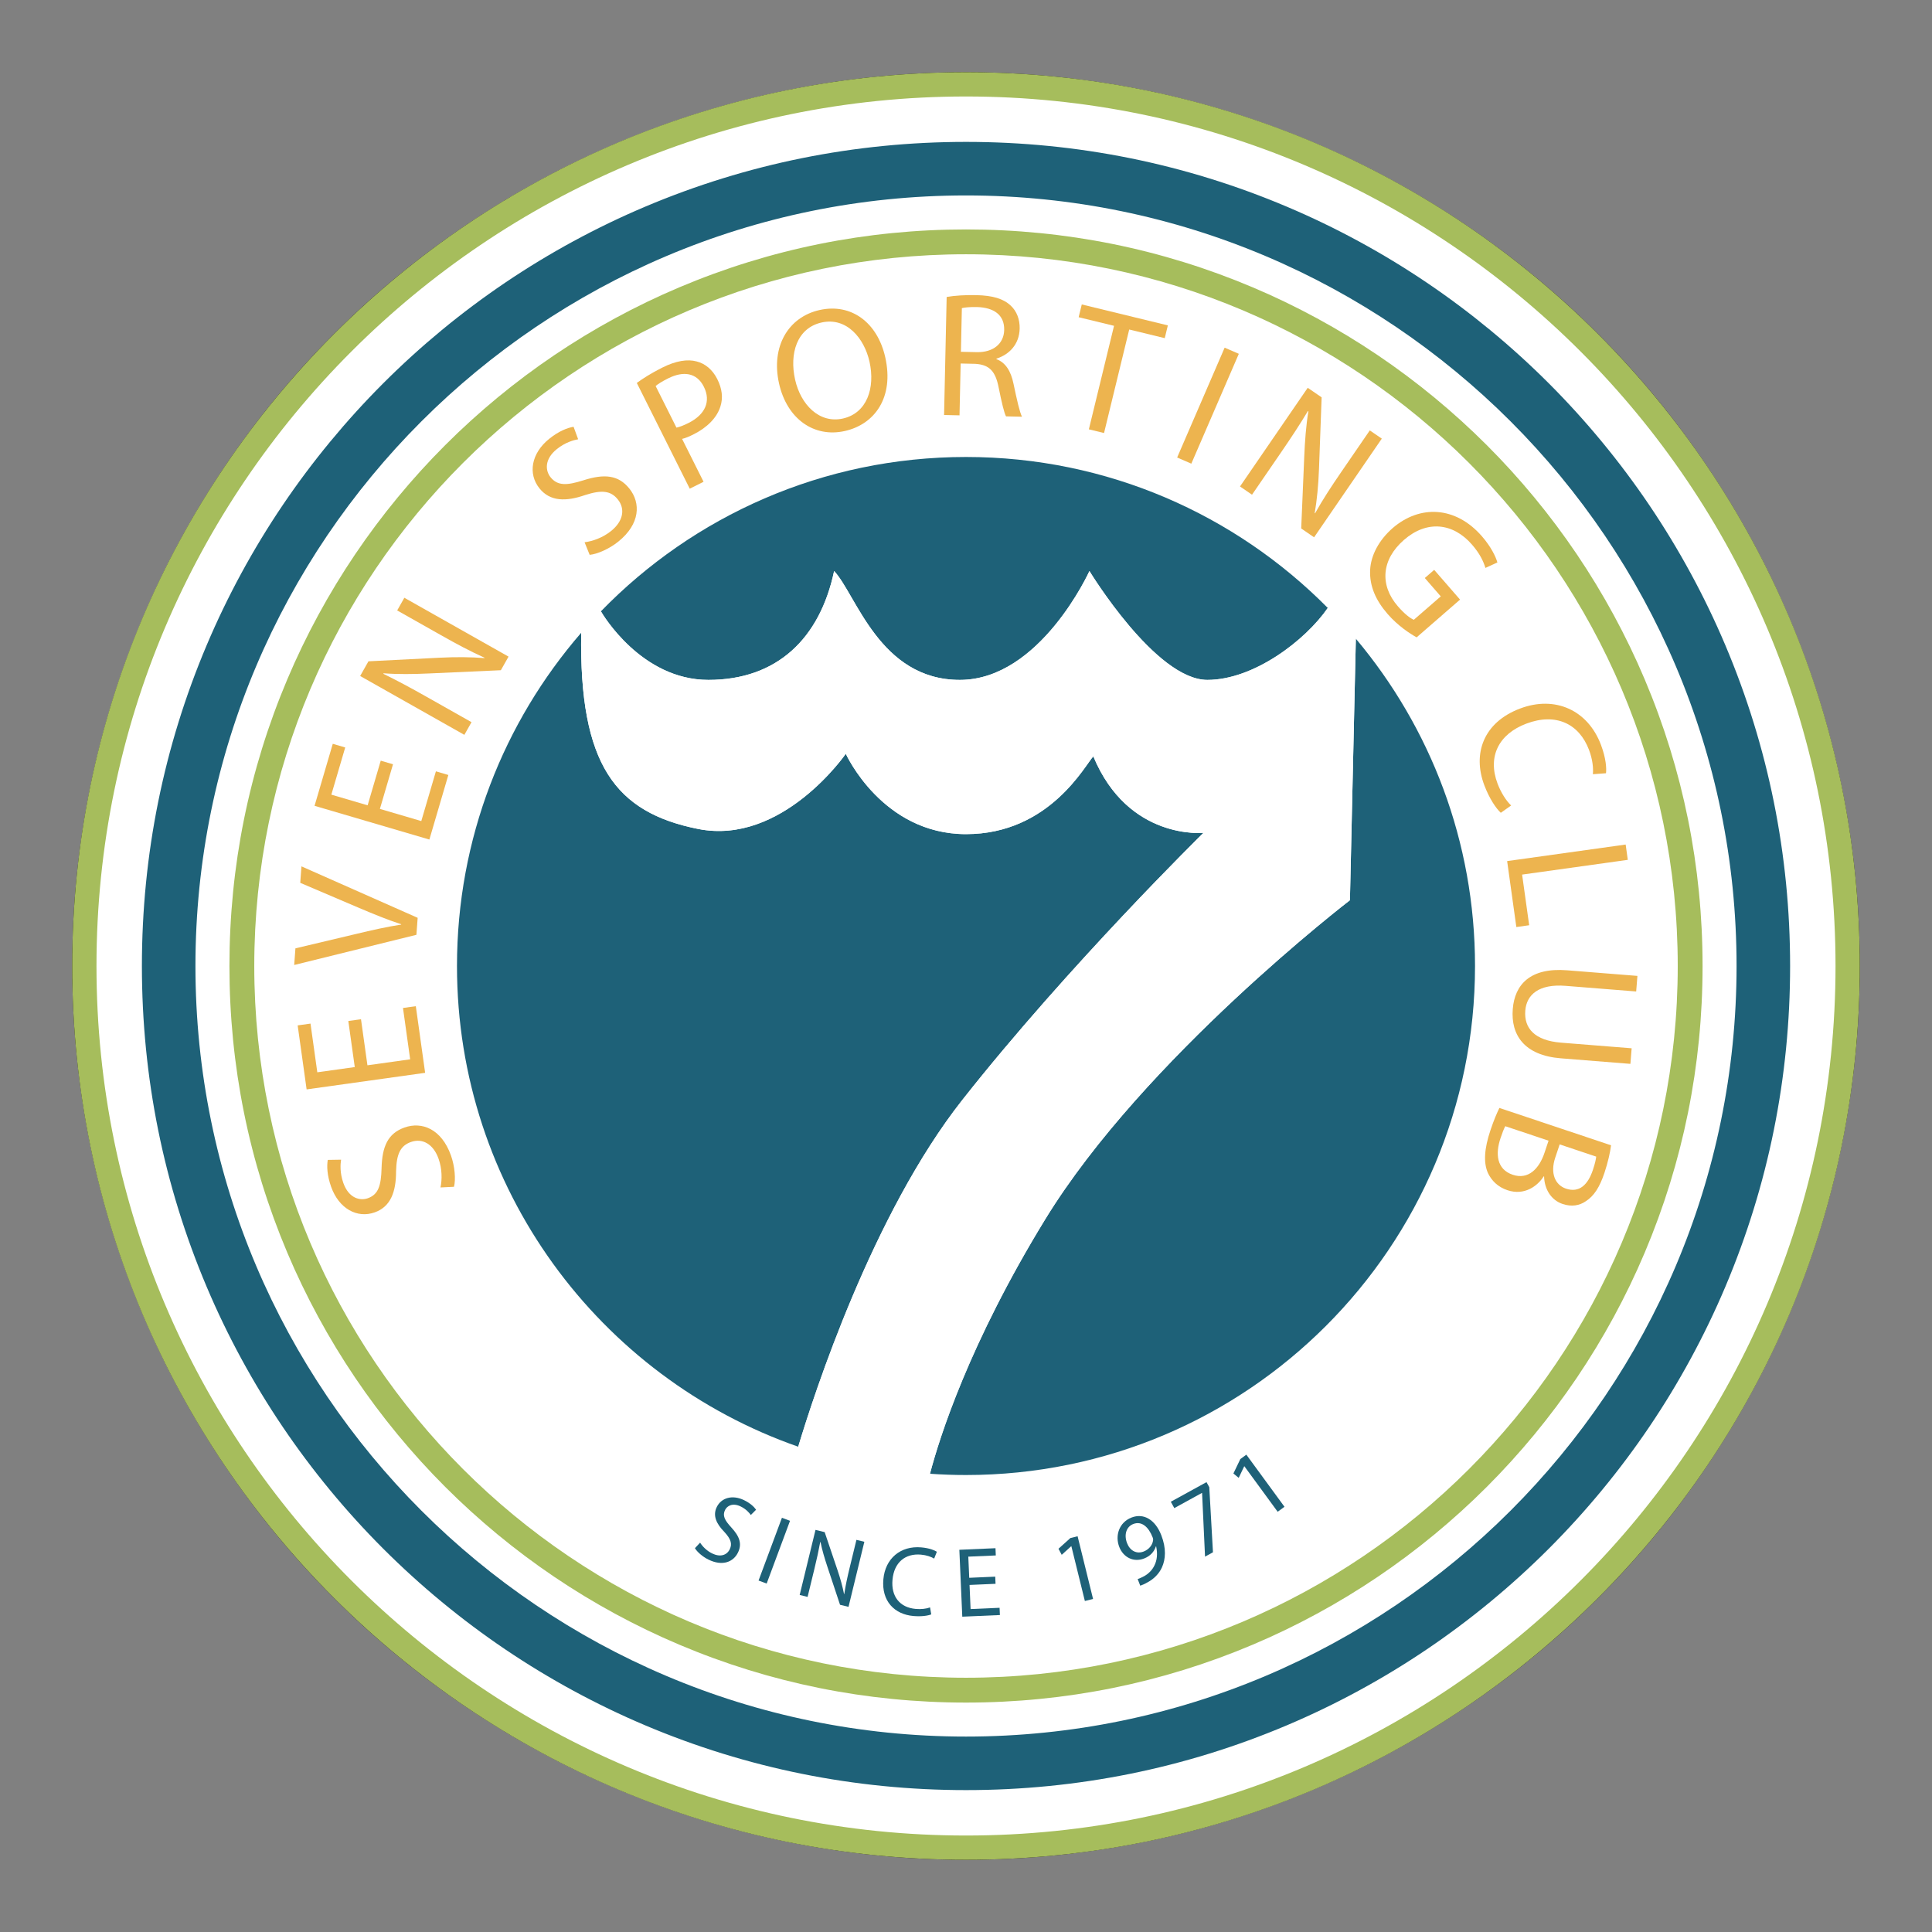
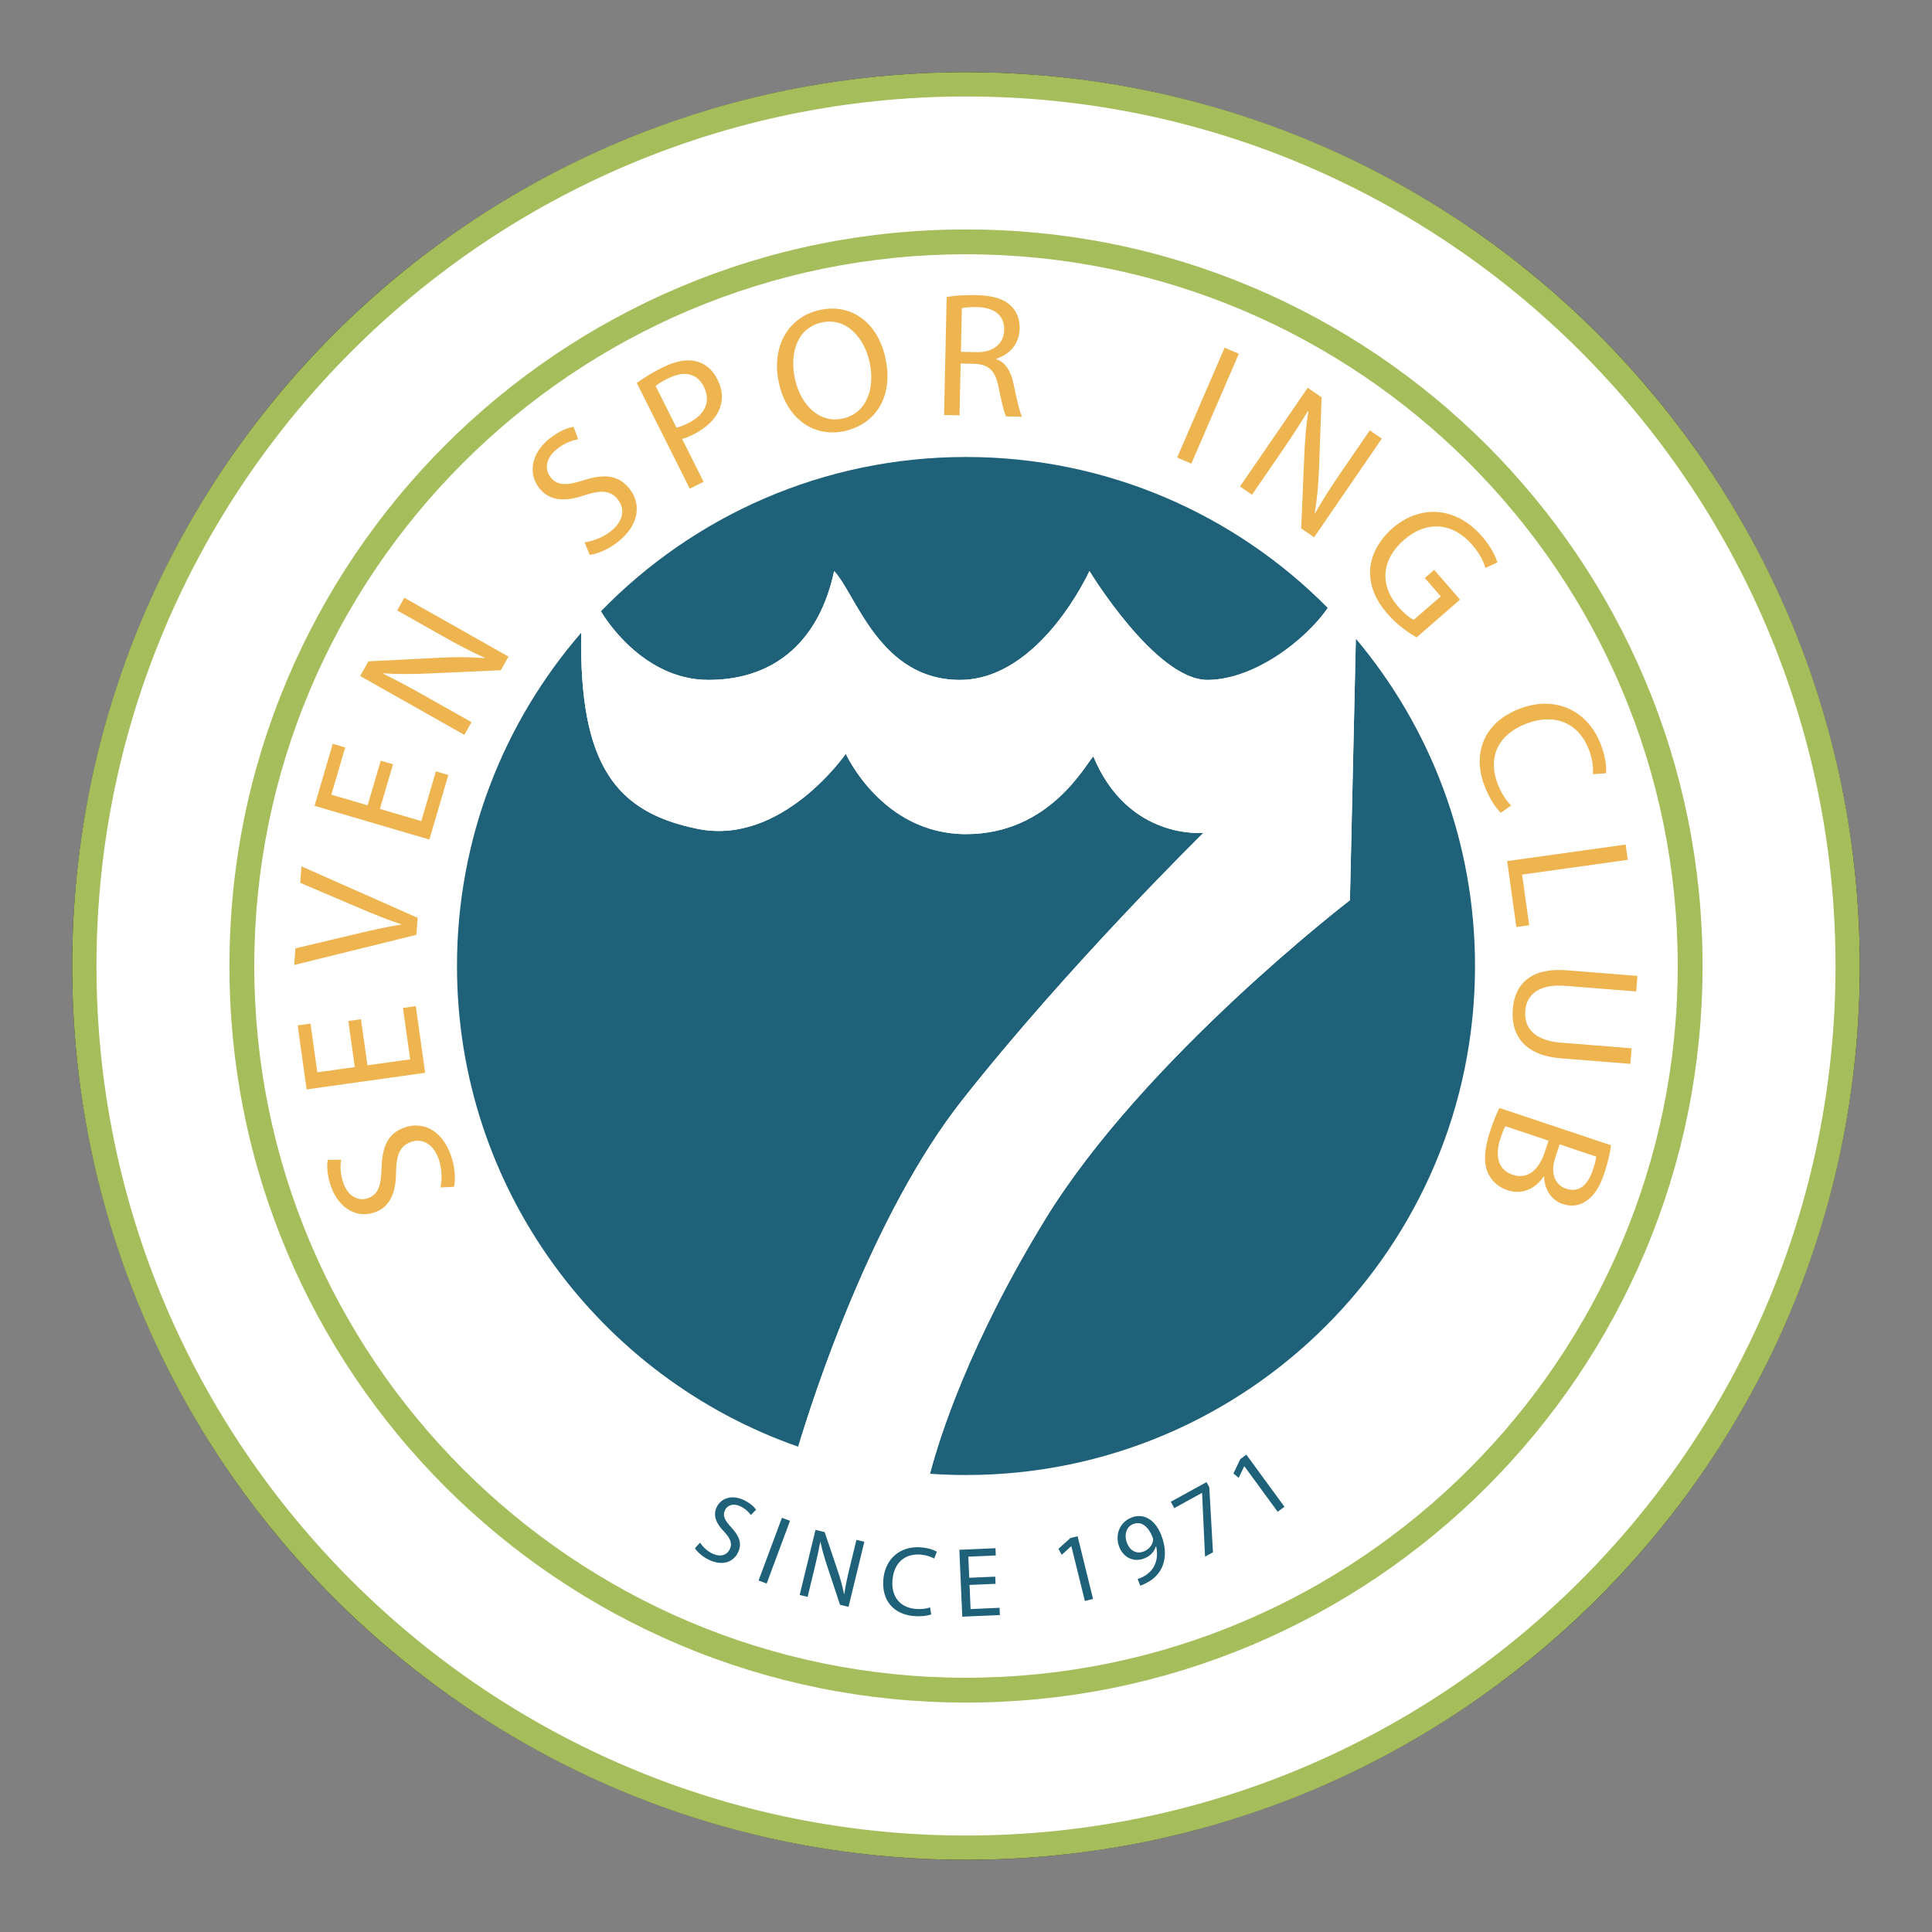
<svg xmlns="http://www.w3.org/2000/svg" xmlns:ns1="http://sodipodi.sourceforge.net/DTD/sodipodi-0.dtd" xmlns:ns2="http://www.inkscape.org/namespaces/inkscape" version="1.0" id="Layer_1" x="0px" y="0px" viewBox="0 0 3500 3500" xml:space="preserve" ns1:docname="logo-seven.svg" ns2:version="1.4.2 (ebf0e940d0, 2025-05-08)" width="3500" height="3500">
  <rect x="0" y="0" width="3500" height="3500" fill="#808080" stroke="none" />
  <defs id="defs35" />
  <ns1:namedview id="namedview35" pagecolor="#ffffff" bordercolor="#666666" borderopacity="1.0" ns2:showpageshadow="2" ns2:pageopacity="0.0" ns2:pagecheckerboard="0" ns2:deskcolor="#d1d1d1" ns2:zoom="0.1606" ns2:cx="2496.8867" ns2:cy="2500" ns2:window-width="1920" ns2:window-height="1012" ns2:window-x="0" ns2:window-y="0" ns2:window-maximized="1" ns2:current-layer="Layer_1" />
  <style type="text/css" id="style1">
	.st0{fill:#1E6178;}
	.st1{fill:#EDB44F;}
	.st2{fill:#A6BD5C;}
	.st3{fill:#FFFFFF;}
</style>
  <g id="g36" transform="translate(-749.993,-749.993)">
    <circle style="fill:#ffffff;stroke:#000000;stroke-width:1.789" id="path36" cx="2500" cy="2500" r="1618.341" />
    <g id="g35">
      <g id="g1">
-         <path class="st0" d="m 2500,3992.94 c -201.52,0 -397.05,-39.48 -581.14,-117.34 -88.47,-37.42 -173.8,-83.74 -253.62,-137.66 -79.04,-53.4 -153.37,-114.73 -220.92,-182.27 -67.55,-67.55 -128.87,-141.88 -182.27,-220.92 -53.92,-79.81 -100.24,-165.14 -137.66,-253.62 -77.86,-184.09 -117.34,-379.61 -117.34,-581.14 0,-201.52 39.48,-397.05 117.34,-581.14 37.42,-88.47 83.74,-173.8 137.66,-253.62 53.4,-79.04 114.73,-153.37 182.27,-220.92 67.55,-67.55 141.87,-128.87 220.92,-182.27 79.81,-53.92 165.14,-100.24 253.62,-137.66 184.09,-77.86 379.61,-117.34 581.14,-117.34 201.53,0 397.05,39.48 581.14,117.34 88.47,37.42 173.8,83.74 253.62,137.66 79.04,53.4 153.37,114.73 220.92,182.27 67.55,67.55 128.87,141.87 182.27,220.92 53.92,79.81 100.24,165.14 137.66,253.62 77.86,184.09 117.34,379.61 117.34,581.14 0,201.53 -39.48,397.05 -117.34,581.14 -37.42,88.47 -83.74,173.8 -137.66,253.62 -53.4,79.04 -114.73,153.37 -182.27,220.92 -67.55,67.55 -141.88,128.87 -220.92,182.27 -79.81,53.92 -165.14,100.24 -253.62,137.66 -184.09,77.86 -379.61,117.34 -581.14,117.34 z m 0,-2888.88 c -769.73,0 -1395.94,626.22 -1395.94,1395.94 0,769.72 626.21,1395.94 1395.94,1395.94 769.73,0 1395.94,-626.21 1395.94,-1395.94 0,-769.73 -626.21,-1395.94 -1395.94,-1395.94 z" id="path1" />
-       </g>
+         </g>
      <g id="g20">
        <g id="g19">
          <g id="g2">
            <path class="st1" d="m 1547.98,2901.17 c 3.07,-14.41 2.98,-33.84 -3.49,-52.02 -9.6,-26.97 -29.45,-37.66 -50.06,-30.32 -19.09,6.8 -26.12,21.59 -26.91,52.94 0.05,37.54 -9.89,64.29 -38.68,74.54 -31.82,11.33 -64.84,-6.62 -78.97,-46.32 -7.44,-20.91 -7.99,-37.79 -6.07,-48.71 l 24.1,-0.39 c -1.26,7.96 -2.47,23.75 4.11,42.24 9.92,27.88 30.37,32.55 44.3,27.59 19.09,-6.79 24.06,-22.56 24.94,-54.63 1.04,-39.29 11.45,-62.8 41.45,-73.48 31.51,-11.22 67.09,2.41 84.24,50.59 7.01,19.7 8.91,43.26 5.52,56.76 z" id="path2" />
          </g>
          <g id="g3">
            <path class="st1" d="m 1403.97,2596.42 11.67,83.46 77.41,-10.83 -13.01,-93.02 23.25,-3.25 16.89,120.73 -214.71,30.03 -16.22,-115.96 23.25,-3.25 12.34,88.24 67.85,-9.49 -11.67,-83.46 z" id="path3" />
          </g>
          <g id="g4">
            <path class="st1" d="m 1504.37,2443.48 -221.4,54.67 2.22,-30.15 108.98,-25.85 c 29.88,-7.16 56.77,-13.24 82.54,-17.15 l 0.05,-0.64 c -24.57,-7.94 -51.18,-18.92 -78.7,-30.62 l -104.13,-44.42 2.19,-29.83 210.52,93.21 z" id="path4" />
          </g>
          <g id="g5">
            <path class="st1" d="m 1461.96,2134.55 -23.75,80.86 74.99,22.03 26.48,-90.11 22.53,6.62 -34.36,116.96 -208,-61.11 33,-112.33 22.53,6.62 -25.12,85.48 65.73,19.31 23.75,-80.86 z" id="path5" />
          </g>
          <g id="g6">
            <path class="st1" d="m 1591.22,2081.25 -188.77,-106.62 15.03,-26.61 129.67,-6.55 c 30.04,-1.51 56.09,-1.2 80.48,0.75 l 0.04,-0.72 c -26.47,-12 -49.75,-24.41 -79.16,-41.02 l -78.98,-44.61 12.97,-22.97 188.77,106.62 -13.92,24.65 -129.64,5.84 c -28.44,1.3 -57.12,1.72 -82.95,-0.3 l -0.19,1 c 24.6,12.05 47.6,24.3 78.97,42.02 l 80.66,45.56 z" id="path6" />
          </g>
          <g id="g7">
            <path class="st1" d="m 1809.02,1732.37 c 14.61,-1.84 32.94,-8.3 47.99,-20.39 22.32,-17.93 25.9,-40.19 12.2,-57.24 -12.69,-15.8 -28.97,-17.58 -58.84,-8.03 -35.44,12.37 -63.98,11.78 -83.11,-12.05 -21.15,-26.33 -15.04,-63.42 17.81,-89.8 17.3,-13.9 33.07,-19.96 44.01,-21.73 l 8.28,22.64 c -7.93,1.42 -23.25,5.47 -38.55,17.76 -23.07,18.53 -20.77,39.37 -11.51,50.91 12.69,15.8 29.22,15.32 59.79,5.61 37.45,-11.93 63.08,-9.81 83.02,15.01 20.95,26.08 19.76,64.16 -20.11,96.19 -16.3,13.09 -37.94,22.63 -51.8,23.86 z" id="path7" />
          </g>
          <g id="g8">
            <path class="st1" d="m 1903.63,1443.73 c 11.07,-8.06 26.03,-17.71 46.16,-27.79 24.73,-12.39 45.73,-15.71 62.42,-11.11 15.25,3.88 28.63,14.8 37.27,32.06 8.79,17.54 10.52,33.94 5.78,48.9 -6.17,20.72 -24.14,38.71 -48.59,50.95 -7.48,3.74 -14.52,6.91 -21,8.36 l 38.88,77.66 -25.02,12.53 z m 71.83,80.95 c 6.19,-1.3 13.38,-4.18 21.72,-8.36 30.2,-15.12 41.26,-39.01 27.87,-65.75 -12.82,-25.6 -37.13,-28.89 -64.74,-15.07 -10.93,5.47 -18.84,10.51 -22.58,13.82 z" id="path8" />
          </g>
          <g id="g9">
            <path class="st1" d="m 2353.76,1397.41 c 16.29,72.83 -19.33,121.34 -73.32,133.42 -55.88,12.5 -104.8,-22.04 -119.13,-86.08 -15.03,-67.18 16.89,-120.46 73.39,-133.1 57.76,-12.92 105.01,22.98 119.06,85.76 z m -163.4,40.18 c 10.11,45.2 43.65,80.22 86.66,70.6 43.32,-9.69 58.89,-55.03 48.14,-103.06 -9.41,-42.06 -41.21,-81.09 -86.73,-70.91 -45.2,10.11 -58.47,56.91 -48.07,103.37 z" id="path9" />
          </g>
          <g id="g10">
            <path class="st1" d="m 2464.96,1287.98 c 14.21,-2.58 34.51,-3.75 53.8,-3.32 29.91,0.66 49.08,6.55 62.32,19.06 10.72,9.89 16.51,24.81 16.14,41.54 -0.63,28.62 -19.05,47.2 -42.06,54.41 l -0.02,0.96 c 16.6,6.16 26.22,21.81 30.88,44.43 6.41,30.38 11.1,51.4 15.42,59.86 l -28.94,-0.64 c -3.4,-6.19 -7.82,-24.95 -13.33,-52.09 -5.78,-30.05 -17.1,-41.56 -42.49,-43.08 l -26.37,-0.58 -2.06,93.9 -27.98,-0.61 z m 25.81,99.34 28.62,0.63 c 29.91,0.66 49.24,-15.33 49.78,-40.09 0.61,-27.98 -19.38,-40.64 -48.96,-41.61 -13.51,-0.3 -23.18,0.78 -27.71,1.97 z" id="path10" />
          </g>
          <g id="g11">
-             <path class="st1" d="m 2768.16,1340.24 -64.07,-15.58 5.63,-23.13 155.96,37.93 -5.62,23.13 -64.38,-15.66 -45.61,187.53 -27.5,-6.69 z" id="path11" />
-           </g>
+             </g>
          <g id="g12">
            <path class="st1" d="m 2994.24,1390.96 -86.04,198.99 -25.69,-11.11 86.04,-198.99 z" id="path12" />
          </g>
          <g id="g13">
            <path class="st1" d="m 2996.39,1631.28 122.67,-178.75 25.2,17.29 -4.78,129.75 c -1.12,30.05 -3.7,55.98 -7.77,80.1 l 0.71,0.1 c 14.26,-25.33 28.65,-47.44 47.76,-75.28 l 51.33,-74.79 21.75,14.92 -122.67,178.75 -23.34,-16.02 5.49,-129.65 c 1.19,-28.45 3.27,-57.06 7.54,-82.61 l -0.98,-0.28 c -14.14,23.45 -28.36,45.3 -48.74,75 l -52.42,76.38 z" id="path13" />
          </g>
          <g id="g14">
            <path class="st1" d="m 3316.34,1904.63 c -11.63,-6.52 -33.46,-20.36 -52.66,-42.46 -21.52,-24.77 -32.93,-50.65 -31.55,-79.97 1.36,-25.9 15.62,-53.63 41.11,-75.78 49.02,-42.16 113.82,-39.67 161.5,15.21 16.46,18.94 25.2,37.34 27.92,47.33 l -21.67,9.88 c -3.71,-12.12 -10.05,-25.79 -24.39,-42.3 -34.6,-39.82 -81.94,-44.28 -122.97,-8.63 -41.52,36.08 -44.32,82.39 -11.19,120.51 12.03,13.84 22.2,21.62 28.84,24.37 l 48.81,-42.4 -28.9,-33.27 17,-14.77 46.83,53.9 z" id="path14" />
          </g>
          <g id="g15">
            <path class="st1" d="m 3468.84,2222.46 c -8.45,-7.81 -20.54,-25.25 -29.87,-49.92 -21.6,-57.17 -1.75,-113.84 64.74,-138.96 63.49,-23.99 122.77,2.78 146.54,65.67 9.55,25.27 10.16,43.27 9.16,51.55 l -23.75,1.75 c 1.06,-11.75 -0.67,-27.25 -7.04,-44.1 -17.96,-47.54 -60.29,-67.65 -113.55,-47.53 -49.65,18.76 -70.74,59.4 -52.09,108.74 6.03,15.95 15.47,30.94 24.57,39.54 z" id="path15" />
          </g>
          <g id="g16">
            <path class="st1" d="m 3695.03,2279.96 3.87,27.72 -191.46,26.72 12.81,91.75 -23.26,3.25 -16.67,-119.46 z" id="path16" />
          </g>
          <g id="g17">
            <path class="st1" d="m 3714.08,2546.15 -127.93,-10.2 c -48.42,-3.86 -70.65,15.98 -72.95,44.84 -2.56,32.06 16.97,54.27 64.74,58.08 l 127.93,10.2 -2.25,28.22 -126.01,-10.05 c -66.37,-5.29 -90.84,-42.42 -87.1,-89.23 3.53,-44.25 31.52,-75.57 98.53,-70.23 l 127.29,10.15 z" id="path17" />
          </g>
          <g id="g18">
            <path class="st1" d="m 3668.55,2824.79 c -1.44,12.41 -5.73,31.32 -11.95,49.93 -8.88,26.54 -19.16,42.09 -33.82,51.44 -11.5,8.02 -25.85,10.35 -42.01,4.94 -19.83,-6.63 -32.83,-25.56 -33.52,-49.88 l -0.61,-0.2 c -11.41,17.89 -35.23,35.36 -65.74,25.16 -17.69,-5.92 -28.77,-17.42 -35.37,-31.16 -8.32,-18.72 -6.67,-43.95 4.55,-77.5 6.12,-18.3 12.03,-31.93 16.21,-40.37 z m -191.61,-34.57 c -2.65,4.88 -5.5,12.4 -8.67,21.86 -9.18,27.45 -7.58,56.14 22.31,66.14 28.06,9.39 47.72,-10.84 57.41,-39.82 l 7.35,-21.96 z m 98.54,32.96 -8.06,24.1 c -9.39,28.07 -0.25,49.43 19.58,56.07 24.1,8.06 39.68,-7.08 48.66,-33.93 4.08,-12.2 5.51,-19.52 6.03,-24.1 z" id="path18" />
          </g>
        </g>
      </g>
      <g id="g30">
        <g id="g21">
          <path class="st0" d="m 2018.3,3544.63 c 4.39,6.98 12,14.74 21.69,19.52 14.37,7.08 26.51,3.63 31.92,-7.35 5.01,-10.17 2.06,-18.85 -9.85,-31.74 -14.66,-15.05 -21.1,-29.66 -13.55,-45 8.35,-16.95 28.61,-22.63 49.76,-12.21 11.14,5.49 17.94,12.05 21.43,17.18 l -9.52,9.55 c -2.6,-3.69 -8.27,-10.5 -18.12,-15.35 -14.85,-7.32 -24.88,-1.22 -28.54,6.21 -5.01,10.17 -0.86,18.44 11.29,31.65 14.91,16.17 19.9,29.67 12.02,45.66 -8.27,16.79 -27.87,25.2 -53.54,12.55 -10.5,-5.17 -20.45,-13.89 -24.35,-20.63 z" id="path20" />
        </g>
        <g id="g22">
          <path class="st0" d="m 2181.21,3505.07 -42.33,113.69 -14.68,-5.46 42.33,-113.69 z" id="path21" />
        </g>
        <g id="g23">
          <path class="st0" d="m 2198.68,3639.42 28.67,-117.88 16.61,4.04 23.27,68.83 c 5.38,15.94 9.18,30.02 11.85,43.45 l 0.39,-0.09 c 2.43,-16.08 5.57,-30.51 10.04,-48.87 l 12,-49.32 14.34,3.49 -28.67,117.88 -15.39,-3.74 -22.88,-68.92 c -5.03,-15.12 -9.62,-30.5 -12.46,-44.71 l -0.57,0.05 c -2.74,15.08 -5.84,29.33 -10.6,48.92 l -12.25,50.37 z" id="path22" />
        </g>
        <g id="g24">
          <path class="st0" d="m 2437.01,3674.62 c -5.99,2.36 -17.72,4.22 -32.42,2.92 -34.07,-3.01 -57.81,-26.79 -54.31,-66.42 3.34,-37.83 31.25,-61.21 68.72,-57.9 15.06,1.33 24.28,5.4 28.21,7.91 l -4.89,12.4 c -5.66,-3.39 -13.9,-6.29 -23.94,-7.17 -28.33,-2.5 -48.76,13.94 -51.56,45.68 -2.61,29.59 12.74,50.1 42.15,52.69 9.5,0.84 19.36,-0.28 25.91,-2.77 z" id="path23" />
        </g>
        <g id="g25">
          <path class="st0" d="m 2553.52,3619.2 -47.11,2.06 1.91,43.7 52.51,-2.3 0.58,13.13 -68.15,2.98 -5.31,-121.2 65.46,-2.87 0.57,13.13 -49.81,2.18 1.68,38.3 47.11,-2.06 z" id="path24" />
        </g>
        <g id="g26">
          <path class="st0" d="m 2690.86,3551.07 -0.35,0.09 -17.12,15.53 -5.86,-10.98 21.54,-19.4 13.11,-3.23 28.01,113.6 -14.86,3.66 z" id="path25" />
        </g>
        <g id="g27">
          <path class="st0" d="m 2810.96,3610.57 c 3.32,-0.91 6.87,-2.68 11.71,-5.15 8.09,-4.51 14.77,-11.18 18.68,-19.47 4.66,-9.35 6.12,-20.94 3.1,-34.64 l -0.5,0.2 c -3.16,9.73 -10.17,17.5 -21.07,21.75 -19.62,7.66 -37.96,-2.19 -45.22,-20.8 -8.05,-20.62 -0.2,-44.56 22.1,-53.27 22.3,-8.71 43.12,4.04 53.99,31.87 9.36,23.98 7.86,43.89 1.19,58.47 -5.18,11.49 -14.78,21.04 -26,26.96 -5.04,2.93 -9.67,4.93 -13.25,6.14 z m -19.11,-64.81 c 5.3,13.58 17.25,19.93 29.99,14.96 9.89,-3.86 15.71,-11.74 17.01,-19.78 0.32,-1.67 0.16,-3.54 -0.75,-5.89 -7.27,-18.61 -19.71,-30.18 -35.13,-24.16 -12.58,4.91 -17.14,19.45 -11.12,34.87 z" id="path26" />
        </g>
        <g id="g28">
          <path class="st0" d="m 2935.7,3435.02 5.03,9.15 6.66,117.92 -14.36,7.89 -5.35,-115.15 -0.17,-0.32 -50.17,27.56 -6.33,-11.52 z" id="path27" />
        </g>
        <g id="g29">
          <path class="st0" d="m 3004.24,3406.2 -0.29,0.21 -9.93,20.87 -9.59,-7.93 12.55,-26.13 10.89,-7.97 69.09,94.42 -12.35,9.04 z" id="path28" />
        </g>
      </g>
      <g id="g31">
        <path class="st2" d="m 2500,3834.37 c -180.13,0 -354.88,-35.28 -519.4,-104.87 -79.07,-33.44 -155.33,-74.84 -226.67,-123.03 -70.65,-47.73 -137.09,-102.55 -197.47,-162.92 -60.38,-60.38 -115.19,-126.82 -162.92,-197.47 -48.19,-71.34 -89.59,-147.6 -123.03,-226.67 -69.59,-164.52 -104.87,-339.27 -104.87,-519.4 0,-180.13 35.28,-354.88 104.87,-519.4 33.44,-79.07 74.84,-155.33 123.03,-226.67 47.73,-70.65 102.55,-137.09 162.92,-197.47 60.38,-60.38 126.81,-115.19 197.47,-162.92 71.34,-48.19 147.6,-89.59 226.67,-123.03 164.52,-69.59 339.27,-104.87 519.4,-104.87 180.13,0 354.88,35.28 519.4,104.87 79.07,33.44 155.33,74.84 226.67,123.03 70.65,47.73 137.09,102.55 197.47,162.92 60.38,60.38 115.19,126.82 162.92,197.47 48.19,71.34 89.59,147.6 123.03,226.67 69.59,164.52 104.87,339.27 104.87,519.4 0,180.13 -35.28,354.88 -104.87,519.4 -33.44,79.07 -74.84,155.33 -123.03,226.67 -47.73,70.65 -102.55,137.09 -162.92,197.47 -60.38,60.38 -126.82,115.19 -197.47,162.92 -71.34,48.19 -147.6,89.59 -226.67,123.03 -164.52,69.59 -339.27,104.87 -519.4,104.87 z m 0,-2623.74 c -710.96,0 -1289.37,578.41 -1289.37,1289.37 0,710.96 578.41,1289.37 1289.37,1289.37 710.96,0 1289.37,-578.41 1289.37,-1289.37 0,-710.96 -578.41,-1289.37 -1289.37,-1289.37 z" id="path30" />
      </g>
      <g id="g32">
        <path class="st2" d="m 2500,4119.22 c -109.85,0 -219.63,-11.07 -326.31,-32.9 -103.97,-21.28 -206.25,-53.02 -303.98,-94.36 -95.95,-40.58 -188.49,-90.81 -275.06,-149.29 -85.74,-57.92 -166.36,-124.44 -239.63,-197.71 -73.27,-73.27 -139.79,-153.89 -197.71,-239.62 -58.48,-86.56 -108.71,-179.11 -149.3,-275.06 -41.34,-97.73 -73.08,-200 -94.36,-303.97 -21.83,-106.67 -32.9,-216.46 -32.9,-326.31 0,-109.85 11.07,-219.63 32.9,-326.31 21.28,-103.97 53.02,-206.25 94.36,-303.98 40.58,-95.95 90.81,-188.49 149.3,-275.06 57.92,-85.74 124.44,-166.36 197.71,-239.63 73.27,-73.27 153.89,-139.79 239.63,-197.71 86.56,-58.48 179.11,-108.71 275.06,-149.3 97.73,-41.34 200,-73.08 303.98,-94.36 106.67,-21.83 216.46,-32.9 326.31,-32.9 109.85,0 219.63,11.07 326.31,32.9 103.97,21.28 206.25,53.02 303.97,94.36 95.95,40.58 188.49,90.81 275.06,149.3 85.74,57.92 166.36,124.44 239.62,197.71 73.27,73.27 139.79,153.89 197.71,239.63 58.48,86.56 108.71,179.11 149.29,275.06 41.34,97.73 73.08,200 94.36,303.98 21.83,106.67 32.9,216.46 32.9,326.31 0,109.85 -11.07,219.63 -32.9,326.31 -21.28,103.97 -53.02,206.25 -94.36,303.97 -40.58,95.95 -90.81,188.49 -149.29,275.06 -57.92,85.74 -124.44,166.36 -197.71,239.62 -73.27,73.26 -153.89,139.79 -239.62,197.71 -86.56,58.48 -179.11,108.71 -275.06,149.29 -97.73,41.34 -200,73.08 -303.97,94.36 -106.68,21.83 -216.46,32.9 -326.31,32.9 z m 0,-3194.44 c -868.58,0 -1575.22,706.64 -1575.22,1575.22 0,868.58 706.64,1575.22 1575.22,1575.22 868.58,0 1575.22,-706.64 1575.22,-1575.22 0,-868.58 -706.64,-1575.22 -1575.22,-1575.22 z" id="path31" />
      </g>
      <path class="st0" d="m 2033.35,1981.7 c 124.43,0 201.91,-75.13 227.74,-197.22 39.91,42.26 82.17,197.22 227.74,197.22 145.57,0 234.78,-197.22 234.78,-197.22 0,0 119.74,197.22 213.65,197.22 84.1,0 177.61,-71.55 218.15,-130.34 -167.13,-168.87 -399.05,-273.49 -655.41,-273.49 -259.44,0 -493.85,107.15 -661.4,279.6 3.06,5.31 73.09,124.23 194.75,124.23 z" id="path32" />
      <path class="st0" d="m 2930.22,2258.74 c 0,0 -136.17,14.09 -199.57,-138.52 -14.09,14.09 -78.61,140.87 -230.65,140.87 -152.04,0 -217.78,-145.57 -217.78,-145.57 0,0 -115.04,166.7 -267.65,136.17 -149.41,-29.88 -215.55,-116.03 -211.65,-355.37 -140.2,161.76 -225.05,372.81 -225.05,603.67 0,402.78 258.24,745.23 618.17,870.85 28.46,-94.76 134.29,-421.49 297.48,-628.46 192.52,-244.16 436.7,-483.64 436.7,-483.64 z" id="path33" />
      <path class="st0" d="m 3206.24,1907.07 -10.72,473.76 c 0,0 -373.3,286.43 -551.74,577.57 -138.17,225.43 -191.87,395.96 -209.07,461.44 21.57,1.51 43.34,2.29 65.29,2.29 509.28,0 922.13,-412.85 922.13,-922.13 0,-225.79 -81.16,-432.62 -215.89,-592.93 z" id="path34" />
      <path class="st3" d="m 3195.52,2380.83 10.72,-473.76 c -16.19,-19.26 -33.15,-37.84 -50.83,-55.71 -40.54,58.79 -134.05,130.34 -218.15,130.34 -93.91,0 -213.65,-197.22 -213.65,-197.22 0,0 -89.22,197.22 -234.78,197.22 -145.57,0 -187.83,-154.96 -227.74,-197.22 -25.83,122.09 -103.3,197.22 -227.74,197.22 -121.66,0 -191.68,-118.92 -194.75,-124.23 -12.25,12.61 -24.16,25.57 -35.68,38.86 -3.9,239.34 62.24,325.49 211.65,355.37 152.61,30.52 267.65,-136.17 267.65,-136.17 0,0 65.74,145.57 217.78,145.57 152.04,0 216.57,-126.78 230.65,-140.87 63.39,152.61 199.57,138.52 199.57,138.52 0,0 -244.17,239.48 -436.7,483.65 -163.19,206.97 -269.02,533.69 -297.48,628.46 75.56,26.37 155.6,43.18 238.67,48.99 17.2,-65.49 70.9,-236.01 209.07,-461.44 178.44,-291.15 551.74,-577.58 551.74,-577.58 z" id="path35" />
    </g>
  </g>
</svg>